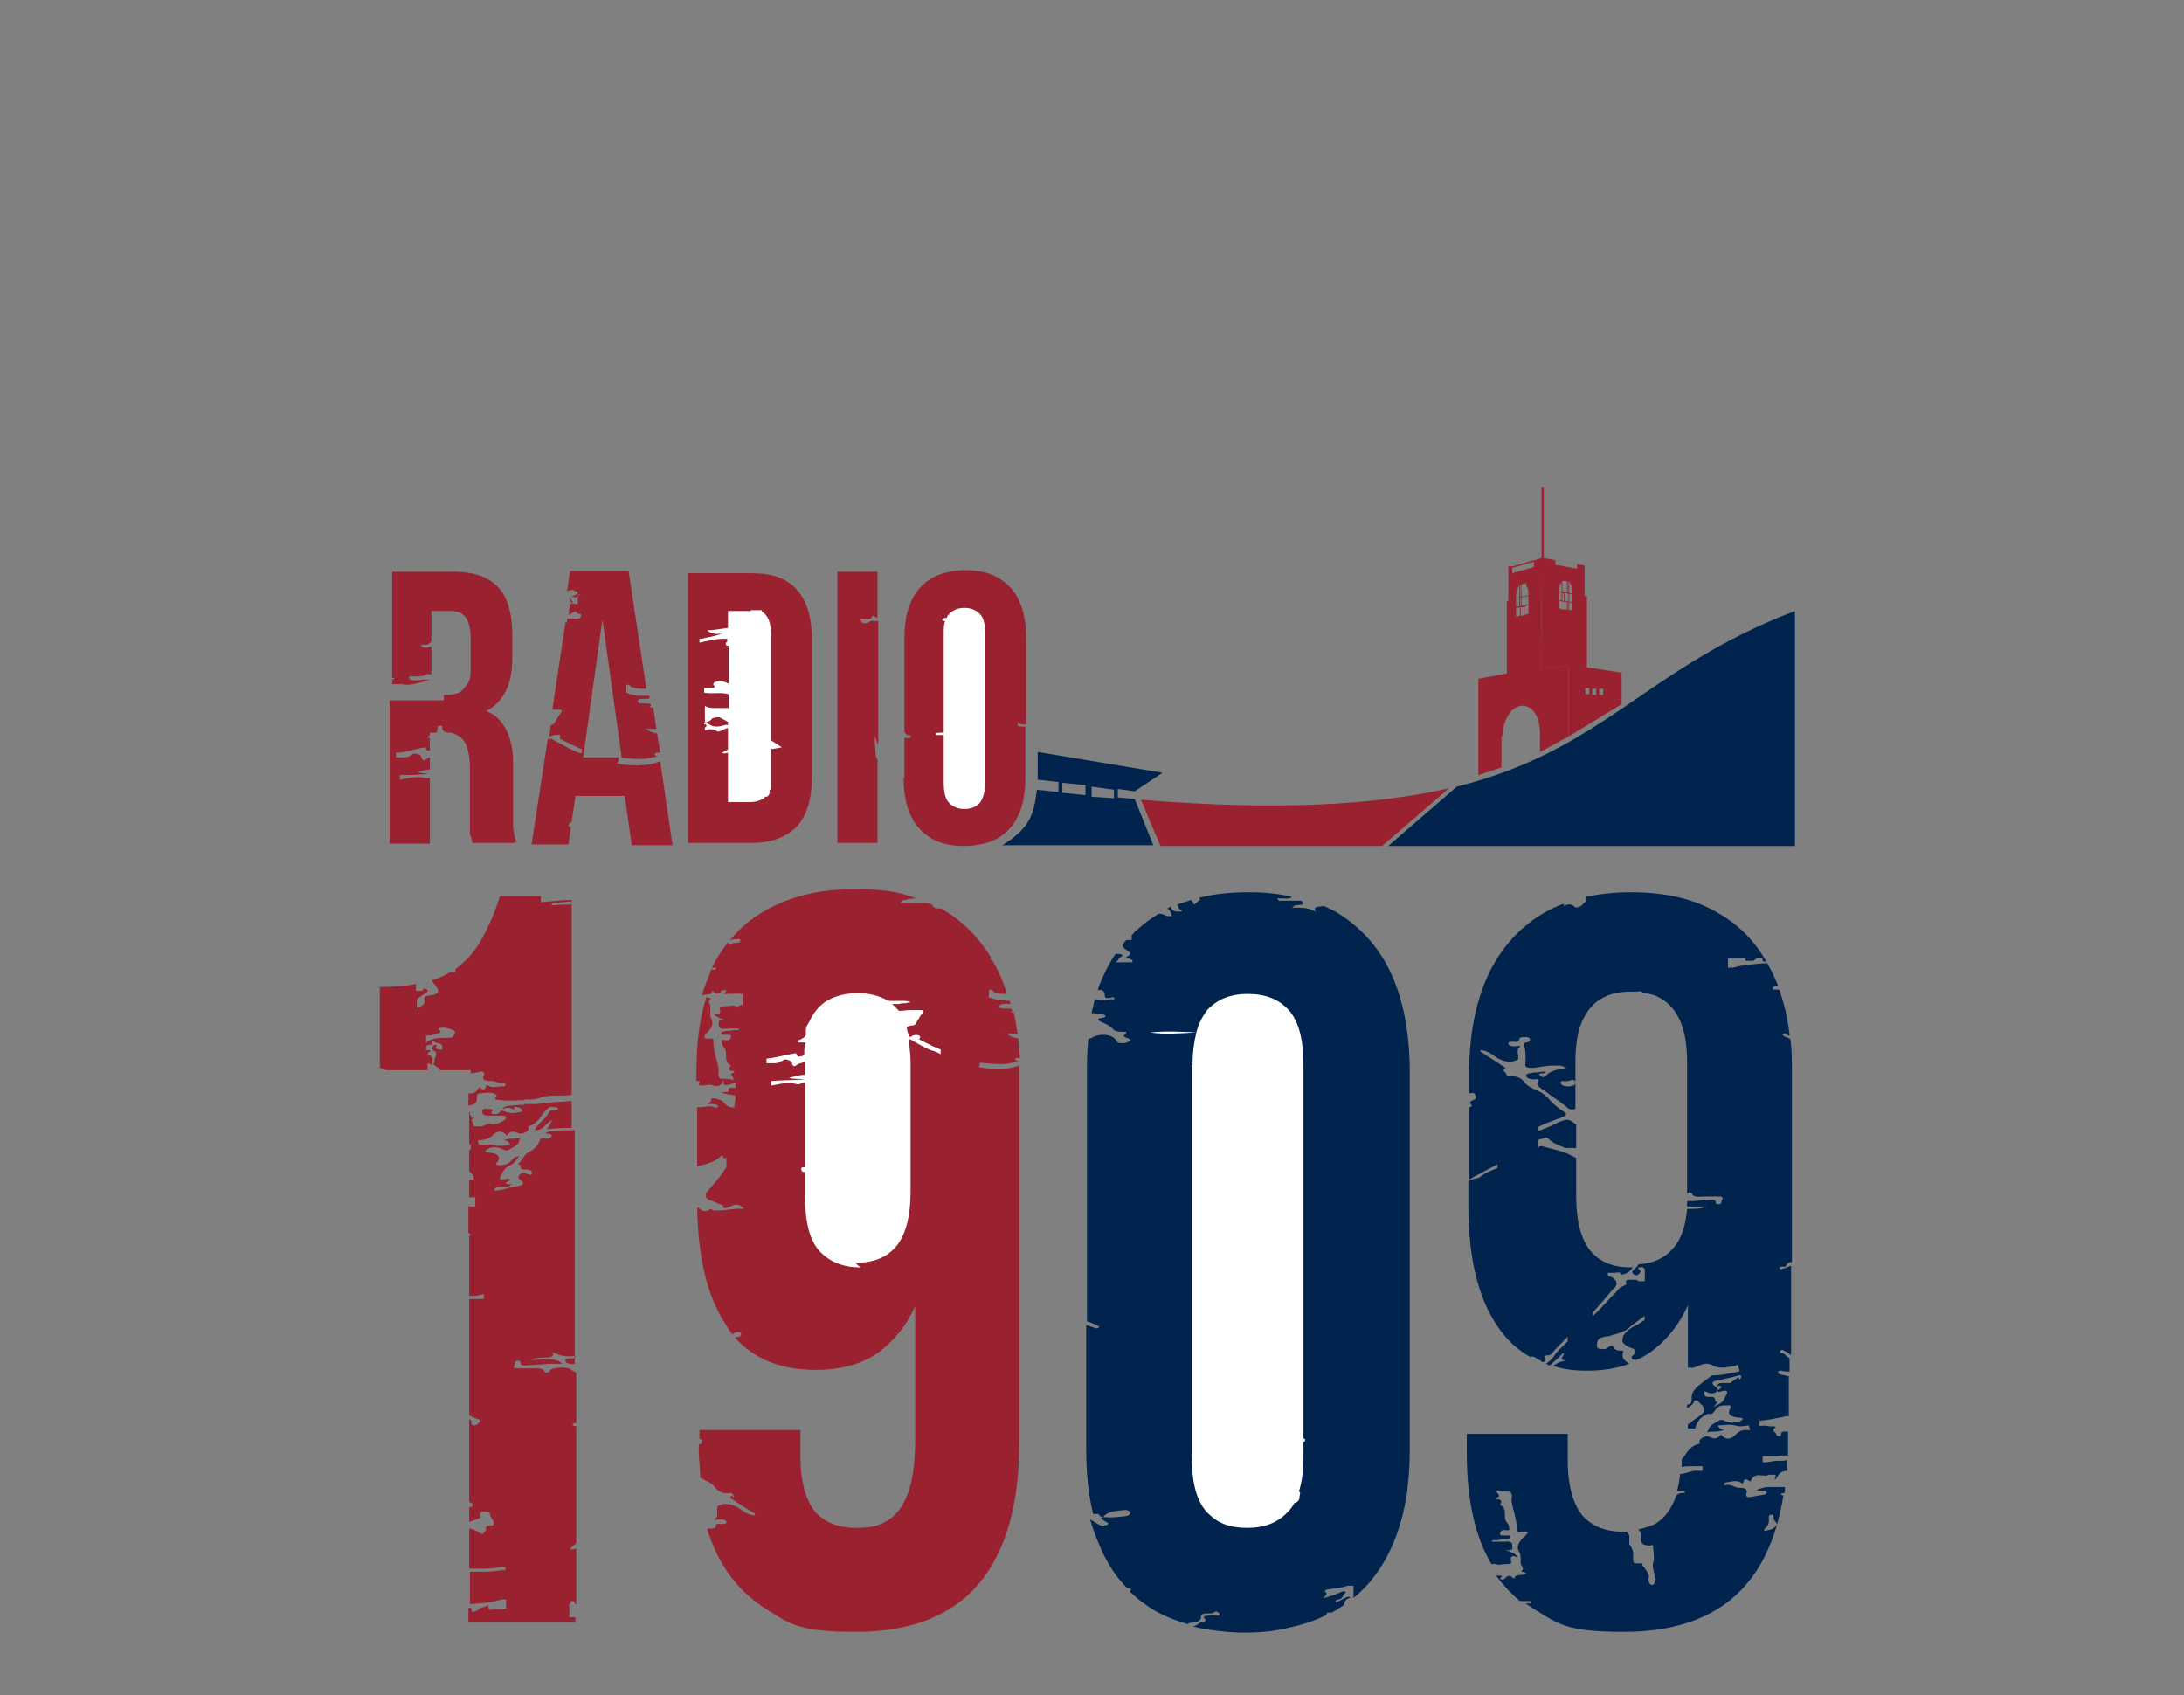
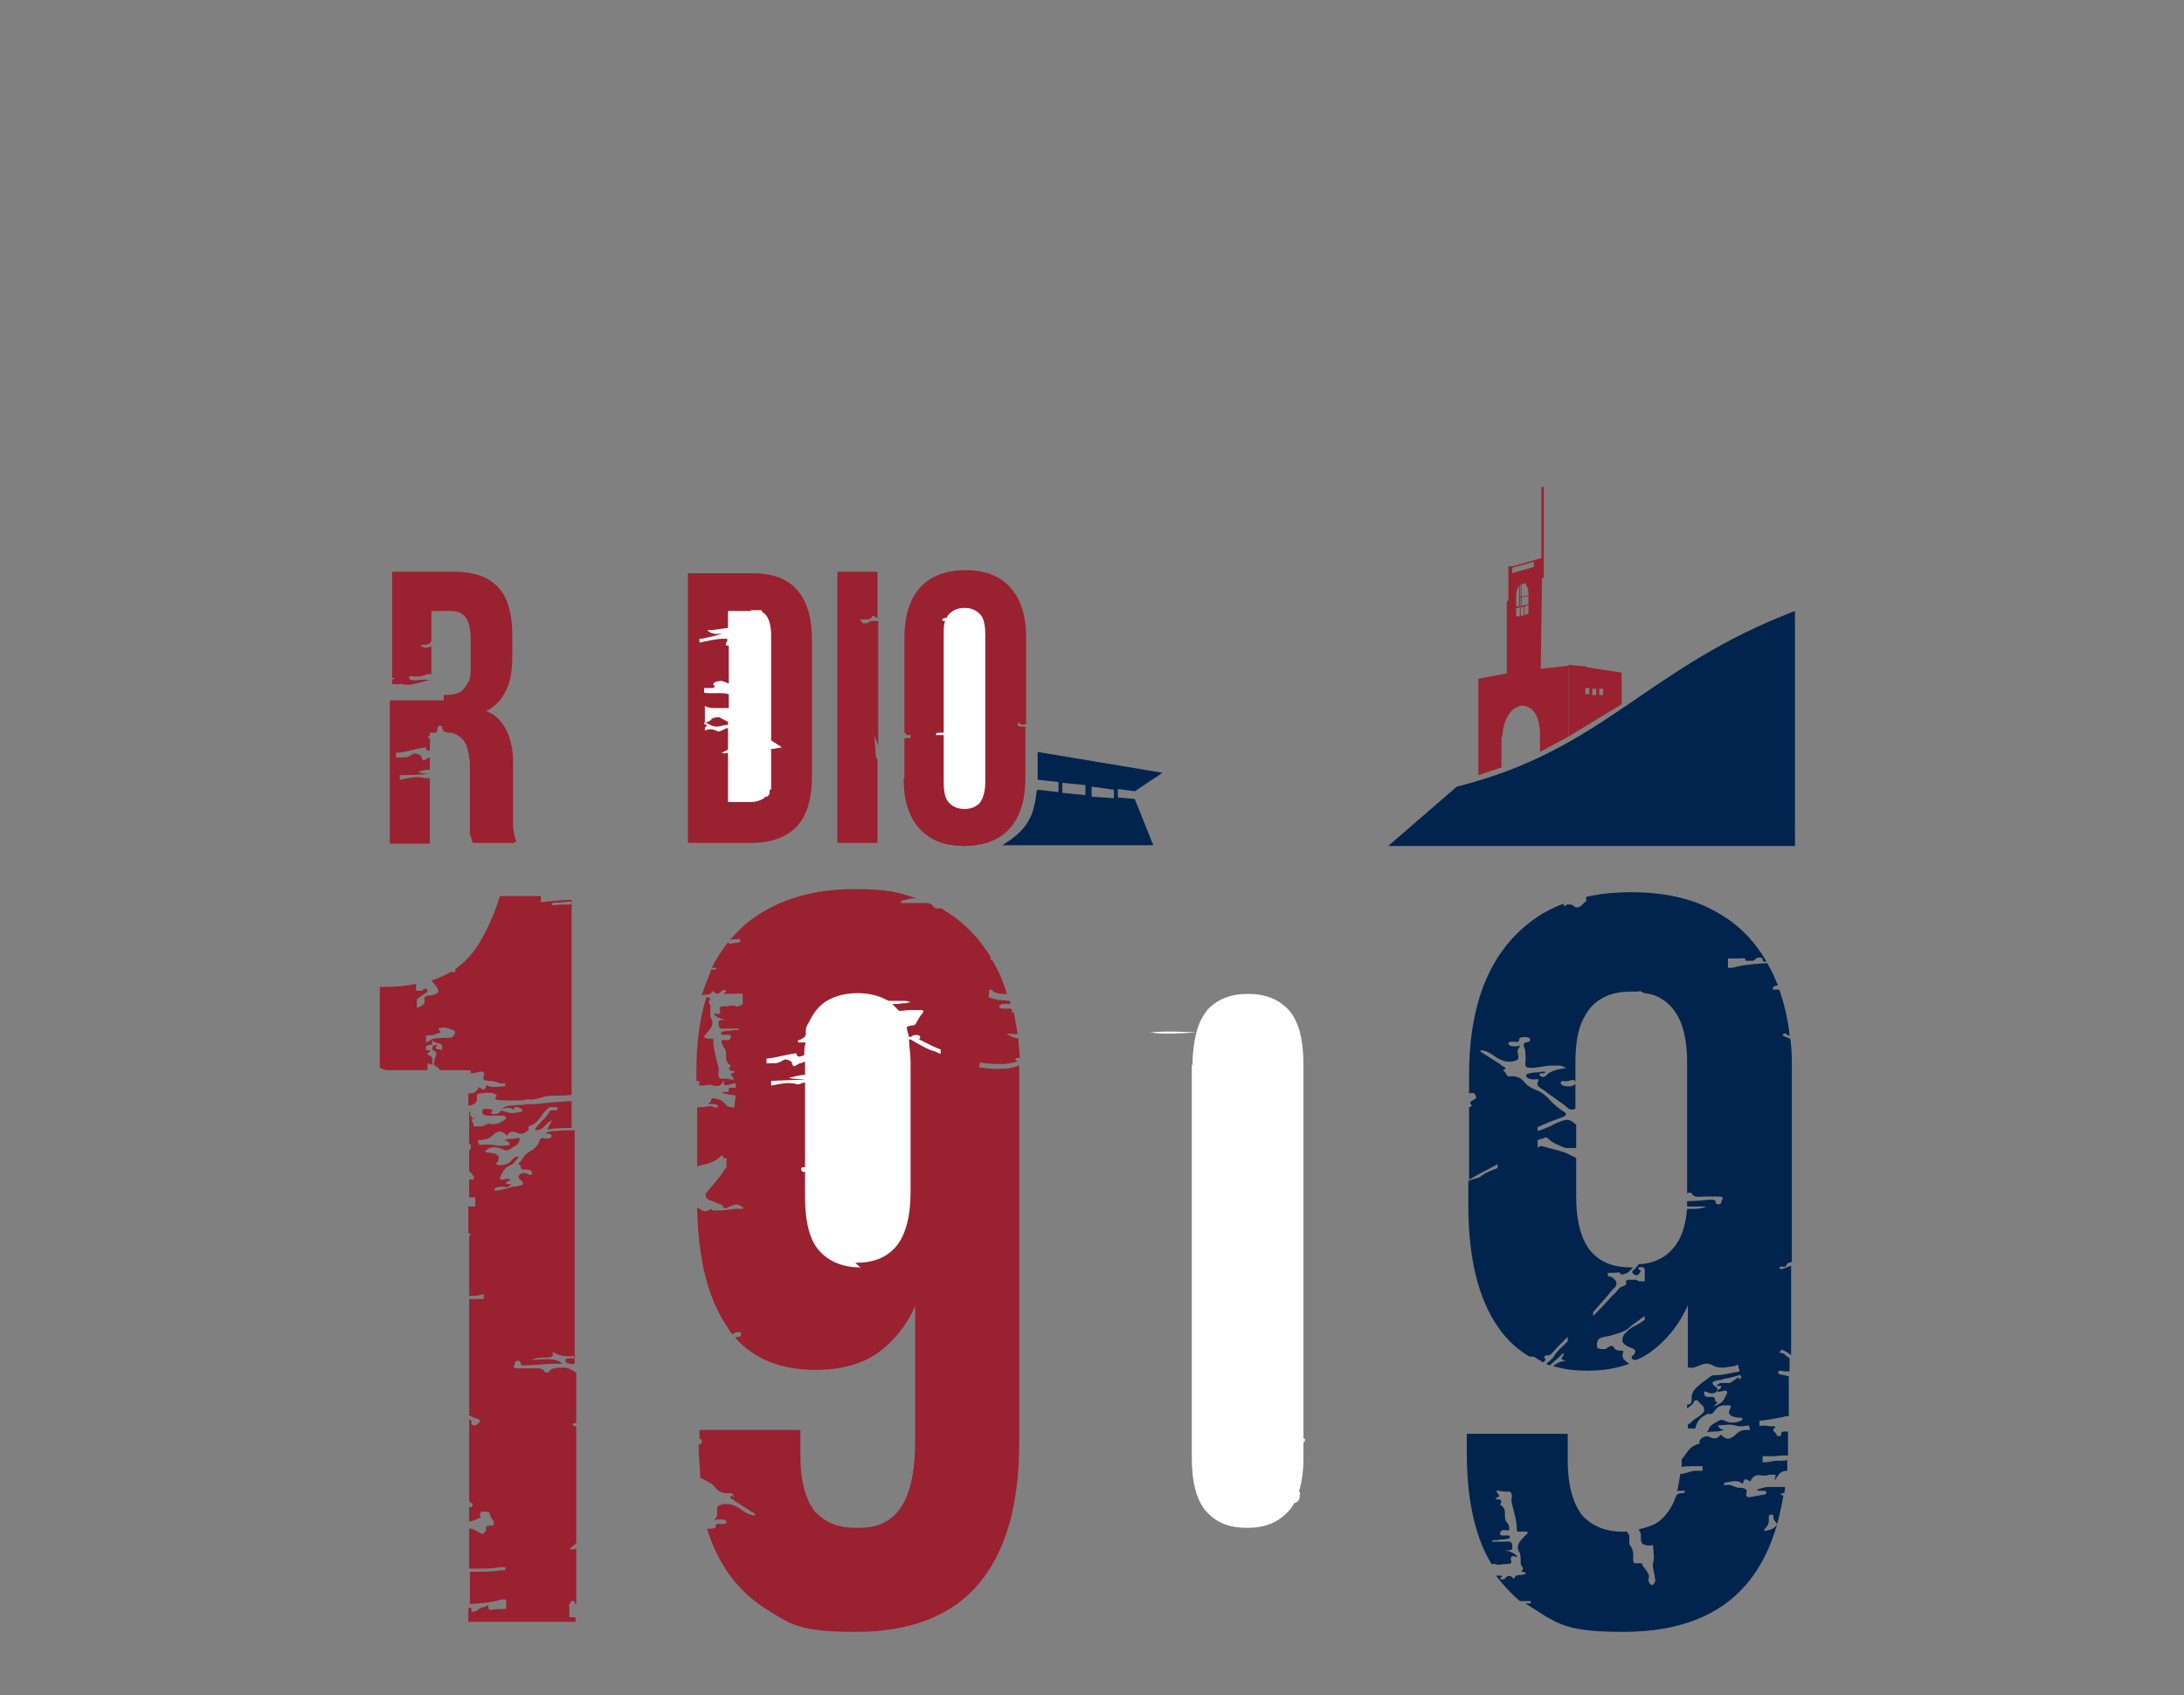
<svg xmlns="http://www.w3.org/2000/svg" version="1.1" viewBox="0 0 283.5 220">
  <rect x="0" y="0" width="283.5" height="220" fill="#808080" stroke="none" />
  <defs>
    <style>
      .cls-1, .cls-2 {
        fill: #9a212f;
      }

      .cls-1, .cls-3 {
        fill-rule: evenodd;
      }

      .cls-4 {
        fill: #fff;
      }

      .cls-5, .cls-3 {
        fill: #00244d;
      }
    </style>
  </defs>
  <g>
    <g id="Livello_1">
      <g id="Livello_1-2" data-name="Livello_1">
        <path class="cls-2" d="M117.3,101c0,1.9.3,3.5.9,4.8s1.5,2.3,2.7,3,2.6,1,4.3,1,3.2-.4,4.3-1c1.2-.7,2.1-1.7,2.7-3,.6-1.3.9-2.9.9-4.8v-6.1h0v-.6h-.5c-.8,0-.4-.4-.4-.7,0,.4.4.5,1,.4v-11.2c0-1.9-.3-3.5-.9-4.8-.6-1.3-1.5-2.3-2.7-3s-2.6-1-4.3-1-3.2.4-4.3,1c-1.2.7-2.1,1.7-2.7,3s-.9,2.9-.9,4.8v12.3c.2,0,.2.2.3.3.2,0,.3,0,.5,0v.4h-.8v5.2h0Z" />
        <path class="cls-2" d="M108.7,109.4h5.2v-10.7c0,0,0-.3-.2-.4l-.2-2.9c.2.5.3.9.5,1.4v-16.2h-.4c-.2,0-.5,0-.6,0-.3.3-.6.3-.9.3-.2,0-.3-.3-.5-.5h.6c.4,0,.9,0,1-.4,0,0,.2-.2.3,0,0,0,.2.2.4.2v-6h-5.2v35.3h0Z" />
        <path class="cls-2" d="M89.3,109.4h8.3c2.6,0,4.6-.8,5.9-2.2,1.3-1.5,1.9-3.6,1.9-6.5v-6.3c-1.3,0-2.6,0-3.9,0,1.3,0,2.6,0,3.9,0v-11.3c0-2.8-.6-5-1.9-6.5s-3.2-2.2-5.9-2.2h-8.3v35.3h0Z" />
        <path class="cls-2" d="M67.1,109.4c-.3-.6-.4-1.3-.5-2v-7.7c0-1.2,0-2.3-.3-3.3-.2-1-.6-1.8-1.1-2.5s-1.2-1.3-2.1-1.6c1.2-.6,2-1.5,2.6-2.7s.8-2.7.8-4.5v-2.8c0-1.8-.3-3.3-.8-4.5s-1.4-2.1-2.5-2.7-2.6-.9-4.4-.9h-7.9v13.8c.2,0,.3,0,.3,0s0,.2-.3.2v.6c.4,0,.9,0,1.3,0,.7.2,1.5,0,2.2-.2.4,0,.7-.3,1.4-.3-.8-.2-1.3,0-1.8,0s-.8,0-.9-.3c0-.4.5-.2.7-.2.6,0,1.1,0,1.6-.3.2,0,.4,0,.6,0v-3.6c-.5.2-1.1.3-1.4-.2.9,0,1.1,0,1.4-.5v-3.9h2.5c.9,0,1.6.3,2,.9s.6,1.5.6,2.8v3.5c0,.9,0,1.7-.4,2.2-.3.5-.6.9-1.1,1.2-.5.2-1,.3-1.7.3h-.3v.7h-.6c-2.1,0-4.2,0-6.4,0v18.6h5.2v-8.5h-.2s-.3,0-.4,0c-1.1-.3-2.2,0-3.3.2v-.6c1.2,0,2.5,0,3.9-.2h0c-.5,0-1,0-1.6-.2.6-.2,1.1-.3,1.6-.3v-1.6h0c-.2,0-.4.2-.6.3-.3.2-.4,0-.5-.3,0-.3-.4-.4-.8-.5-.2,0-.3,0-.5.2-.3.2-.6.3-1,.3h-1v-.6c0,0,0,0,0,0,1.1,0,2.1-.4,3.2-.6.3,0,.6-.2.7,0,0,.3.3.4.5.3h0v-1.6h-.2c0,0,0-.2,0-.3h.2v-.4h.8c.2-.2.2-.5.2-.7,0,0,0-.2.3-.2s.3,0,.3.2c0,.4.2.6.8.7h.2c.4,0,.8.2,1.1.4.5.3.9.8,1.1,1.4.2.7.4,1.5.4,2.6v7.3c0,.5,0,.8,0,1.1,0,.3,0,.6.2.8,0,.2,0,.4.2.7h5.3l.2-.2Z" />
        <path class="cls-2" d="M50.5,138.9h5v-.9s.3.1.6.2v-.3c0-.4.2-.7-.5-1-.2,0,0-.2,0-.3,0,0,.2-.1.2-.1.3-.2-.2-.2-.5-.2h0v-.5c.2-.2.5-.2.8-.2h0v-.7h0c-.3.1-.5.3-.8.4v-.9c.4,0,.9,0,1.3-.2.4-.1.8-.2.4-.5-.2-.2,0-.3.2-.3.6-.1,1.1.1,1.6.3.4.1.3.5,0,.8,0,.2-.5.2-.8.2-.7,0-1.4,0-2,.2h0c.2.2.4.4.8.5.3,0,.6.2.6.4s0,.3,0,.4c0,.1-.3,0-.4,0-.2,0-.6-.1-.4-.3.3-.4,0-.3-.4-.2h0c0,.2-.2.4,0,.6.4.2.5.4.4.6,0,.3-.3.6-.2.9,0,0,0,.2-.2.3.2.1.4.3.5.4h0c.2,0,.3.2.4.4h4v.4c.4,0,.8-.1,1.2-.2.6-.1.6.2.5.5-.2.5,0,.7.9.7s1.1.5,1.9.3c0,0,0,.1,0,.2s0,.2-.3.2c-.7,0-1.5.3-2.1-.2-.2.3-.2,1-1,.3-.3.5-.6.9-1.4.8v1.6h0c.9-.1,1.2-.5,1.1-1.1,0-.2,0-.5.5-.5s1.6-.3,2.1.3h0c-.4.6-.3.5.6.6,1,.1,2,0,3,0v.6c-.5,0-1.1,0-1.7.1-.5,0-1,.1-1.2.5.5-.3,1-.3,1.4,0,.3,0,0-.5.5-.3.2,0,.7.2.7.4,0,.3-.4.2-.7.3-.9.2-1.4-.1-2.1-.3h0c0,.2-.2.4-.6.5-.3,0-.8,0-.6-.2.4-.6-.4-.4-.7-.5-.5,0-.5.2-.5.4,0,.3.2.5.8.5h1.7c.3,0,.6,0,.6.3s-1.4,1-1.9.8c-.4-.1-.6,0-.8.1-.2.2-.6.2-1,.2h-.5c0-.3-.2-.6-.3-.9,0,0,.3-.1.4-.2h-.4v-.2l-.2-.2v-.4s0,.1.2.2c0,0,0-.1-.3-.2v-.3c0,0,0,3.1,0,3.1h0v.4h0v1h.2v.7h-.2v2.8c.2.2.4.4.6.7v.4h-.6v2.3h.8v1.2h-.6s-.2,0-.3-.1v3.5l.4.3c0,0-.2,0-.3.1h0v7.8c.6,0,1.2,0,1.7-.2h.2v.6h-1.9v15.1c.4.2.8.4,1.2.5.2,0,.3.4,0,.5,0,0-.2.3-.5.3s-.5-.2-.4-.4c0-.2,0-.3-.3-.4v10.5c0,.1,0,.3.3.4h0c.2,0,.2.3,0,.5h-.3v1.9c.5-.1.9-.3,1.4-.5.2,0,0-.2,0-.3h0c0-.3,0-.4.3-.5.5,0,1,0,1,.3h0c0,.4.4.7.5,1.1,0,.1,0,.4-.2.4-.8,0-.9.1-.8.6,0,.1-.3.3-.4.5-.2,0-.5-.2-.7-.3-.3-.2-.7-.4-1.1-.4v5.2h1.9c.8,0,1.5-.1,2.3-.2h.5v.4h-.5c-1.1.2-2.2.2-3.3.2h-.8v4.2c1.4-.1,2.8-.2,4.1-.6h.6v1.2c-.5.1-1.1,0-1.6.1-.3,0-.7.2-.7-.3s-.3-.1-.6,0c-.2,0-.3,0-.4.1-.2.1-.4.3-.6.4,0,0-.3.1-.4.1-.2,0-.2-.1-.2-.2,0-.3,0-.4-.4-.3v1.8h13.9v-.6h-.8v-.5h0v-.7h0v-.5c.2-.1.2-.3.2-.4.3,0,.4,0,.5.1h0c0,.1,0,.3.2.3v-7.3c0,.1-.3.2-.5.2s-.4,0-.2-.2c.2-.2.5-.4.7-.6v-15.2c-.2,0-.3,0-.4-.1-.2-.2,0-.3.4-.3v-6.5c-.2-.2-.5-.3-.8-.5-.2-.1-.5-.2-.8-.2h-.2c-.3,0-.7,0-1,.1-.3,0-.6.2-.7.4-.2.2-.6.2-.6,0-.3-.5-1-.4-1.6-.4h-1.6c-.7,0-1,0-.7-.5,0-.2,0-.4.4-.5.3,0,.4.2.4.4s.4.3.7.2c1.2,0,2.5-.2,3.7-.2h1c-.3-.3-.6-.4-1-.5-.9-.2-2,0-3.1,0,.8-.3,1.3-.3,1.8-.3s1.5,0,.9-.8c0,0,.2.2.4.2.7.4,1.5.5,2.6.4h.2c-.3.2-.3.3-.4.3h-.2c-.4,0-.9,0-.8.3,0,.1,0,.2.2.3h0c.3.1.6.2,1,.1v-30.3c-.8,0-1.7,0-2.5.1-.4,0-.9,0-1.3.3.3.1.9,0,.8.4-.2.4-.7.3-1.1.2q-.3,0-.4.2c-.2.6-.5,1.1-1.4,1.6-.8.4-.8,1.1-1.5,1.6.7,0,0,.8,1,.7.9,0,.9.3.8.7-.5,0-.8-.4-1.3-.2-.3.1-.3.3-.4.4,0,.2,0,.3.2.4.7.5.5.8-.7.9-.3,0-.5.1-.8.2-.4.1-.8.2-1.2.3-.3,0-.5.1-.6,0,0-.2,0-.3.3-.4.4-.1.9-.1,1.3,0,.2-.1.4-.2.6-.4-.6,0-1,0-.5-.4,0,0,.5,0,.2-.3h-.4c-.9.3-.9,0-.7-.4.3-.5.4-1,1.3-1.4.5-.2.7-.7,1.1-1.1-.5,0-.6.1-.8.3-.3.3-.5.7-1.3.8-.2,0-.5.1-.7,0-.3-.1-.2-.3,0-.4.4-.8,0-1.1-1.2-1.2-.5,0-.5-.2-.2-.4.5-.3,1-.4,1.6-.2.4.1.9.5,1.3.2.5-.3,1.2-.6,1.3-1.1,0-.1,0-.3.2-.4-.4,0-.8.1-1.1.1s-.7,0-1.1.2c.5,0,.7.3.8.6-.7.1-1.4.2-2.2,0-.6-.1-1.2,0-1.8,0l-.2-.6h0c.8,0,1.5-.2,1.9-.6.7-.7,1.3-.7,1.9,0,.3-.5.7-.7,1.5-.3.5.2,1.4-.3,1.3-.6,0-.1,0-.3,0-.3,1.5-.5,1.5-1.5,2.4-2.2.2-.2.3-.4.8-.3.3,0,.6,0,.6.2s-.3.2-.5.2c-.3,0-.5,0-.6.2-.4.9-1.5,1.5-1.9,2.4,1.4,0,1.2-.9,2.3-1.3-.3.4-.4.8-.7,1.2,1.1-.2,2.2-.2,3.2-.2v-3.5c-1.5.1-3.1.2-4.6.4h-1.5v-.6h.5c.7.1,1.4-.2,2.2-.4,1.1-.2,2.2,0,3.4-.2h0v-13.5c0-.2,0-.4,0-.6v-10.8c0,.3-.8.2-1.2.2s-1.4.2-1.4,0c0-.4.9-.2,1.3-.3.4,0,1.1-.2,1.3,0v-.3c-1.3,0-2.7.2-4,.3v-.8h-5.3c-.5,1.6-1.1,3.1-1.8,4.5s-1.5,2.7-2.6,3.8c-.4.4-.9.8-1.4,1.2,0,0,0,.2,0,.3-.2.2-.4,0-.5,0-.7.4-1.5.8-2.4,1.1h-.2c.3.5.8.9.9,1.4,0,.4-.5.5-1,.6-.7,0-.9.2-.8.6s-.2.8-1,1v-1.1c.3-.2.6-.5,1-.7.3-.2.6-.4.3-.6-.4-.3-.6.2-.6.2h-.8v-.9h0c-1.4.3-2.9.4-4.7.4v10.5l.8.3Z" />
-         <path class="cls-2" d="M73.9,77.5h0c0,.4.2.7.6.9,0,0,.3,0,.5,0v-.9h0c0-.2.3-.3.4-.4h0c-.2,0-.4.2-.5.4h-1c.3,0,.6-.2.8-.3.3,0,.4-.3.2-.4-.2,0-.4-.3-.7-.2-.2,0-.4,0-.6.2l.4-2.7h7.6l2.3,15.3c-.7,0-1.3,0-1.8-.2,0,0-.2,0-.3-.2-.3-.2-.4-.2-.5,0,0,.3,0,.6,0,.9.4.2.9.3,1.4.4.3,0,.7,0,1.1,0h.5v.4h-.2c-.2,0-.5,0-.7,0-.3,0-.5,0-.6.3h0c0,.2.2.3.5.3h.7c.4,0,.7.2.3.5h0,.5l.4,2.8h-.7c-.2,0-.5,0-.8,0,0,0,.3,0,.4.2.4.2.7.3,1.2.4l.4,2.5h-.3c-.2,0-.4,0-.4.2s.2.2.4.2c-.5.2-1.1.3-1.8.4-1,0-2.1,0-3.2-.2h.3l-2.5-17.9-2.5,17.9h4.6c0,.3,0,.5-.2.8,0,0,0,0,0,0h0c1.2.2,2.3.3,3.3.2.8,0,1.6-.2,2.3-.5l1.6,10.9h-5.3l-.9-6.4h-6.4l-.5,3.4c-.2,0-.4.2-.4.4s0,.3.3.2l-.3,2.3h-4.8l2.1-13.7s.2,0,.3,0h.2c.8.5,1.7.9,2.6,1.4.4.2.9.4,1.3.5v-.6c-.3,0-.6-.3-1-.4-.6-.3-1.2-.6-1.8-.9h0c0-.2,0-.4,0-.5s-.6,0-.8,0h0c-.2,0-.4.2-.6.2l.2-1.5h0c.3,0,.4-.2.5-.3.2-.3.4-.7.6-1,0,0,.2-.3.3-.4h0c0-.2,0-.3-.3-.3h-.9l1.7-11.3h.2,0v-.5h1.2c.2,0,.4,0,.6-.2h0v-.4h0c-.2,0-.4,0-.5-.2h0c-.4-.3-.7.2-1.1.3l.2-1.4c.2,0,.3,0,.5,0" />
        <path class="cls-5" d="M195.4,139.2h0c.2.2.1.5.5.5,1.3-.1,1.7.4,2.1.9.6.7,1.8.9,2.5,1.5l.2.2c.1.1.3.2.4.4.6.6,1.1,1.1,1.9,1.6.4.2.4.5-.2.7-1.1.4-2.2.8-3.2,1.3v.5h0c1-.3,1.8-.7,2.6-1.1,1.2-.5,1.5-.5,2.3.2h.1v3.1h-1.4c-.7-.3-1.6-.6-2.1-1.1s-.5-.2-.9-.1c-.2,0-.4.1-.6.2v1h0s.2-.1.2-.2c.1,0,.3-.1.5,0,1,.3,2.1.5,3.1.9.4.2.8.4,1.2.6v5c0,3.3.7,5.7,1.9,7.1,1.3,1.5,3,2.1,5.3,2.1h.2l-.6.6c-.2.2-1,.4-1,.3-.1-.4-.5-.2-.9-.2h-.8c0,.3,0,.4.2.5h.2c.7.4.9.8.6,1.3,0,0-.1.2-.2.2-.2.2-.4.4-.6.7h0c-.2.2-.4.5-.6.7l-1.5,1.7v.5c.7-.7,1.4-1.4,2.1-2.2.2-.2.4-.5.7-.7.2-.2.4-.5.6-.7.2-.2.7-.3.9-.5h0c0-.3-.2-.6.4-.6h.9c.1,0,.2.2.4.2h.7v-1.6l-.2-.2c0-.1-.4,0-.5,0-.2,0-.2.2,0,.3.4.2,0,.4-.1.6-.1.1-.4.2-.6,0-.3-.2-.3-.4,0-.6.2-.2.4-.4.6-.7,1.9-.1,3.4-.8,4.5-2.1,1-1.1,1.6-2.8,1.8-5.1h.7c.5,0,1.1,0,1.8-.3h-2.5v-.7c1,0,2-.1,3-.2.3,0,.6,0,.7.2,0,.2,0,.4.4.4s.3-.3.4-.5c.3-.5,0-.5-.7-.5h-1.6c-.6,0-1.3.2-1.6-.4,0-.1-.3-.2-.6,0h0v-17c0-2.2-.3-4-.9-5.4-.6-1.3-1.4-2.3-2.5-2.9-.6-.4-1.3-.6-2.1-.7-.3,0-.4-.4-.9-.2h-.9c-1.5,0-2.8.3-3.8.9-1.1.6-1.9,1.6-2.5,2.9-.6,1.3-.9,3.1-.9,5.4v2.5h0c-.2-.4-.5-.2-.9-.1-.2,0-.5.1-.6,0-.3,0-.5.1-.4.3.1.3.5.4.9.4h.2c.4,0,.8-.2.8-.4v3.3c-.4.2-.8.1-1-.1-.9-.8-2.1-1.5-3.1-2.3-.4-.3-1-.5-.8-1,.2-.4.2-.5-.5-.4-.5,0-1-.2-1-.5s.6-.3,1-.4c.3,0,.7,0,1-.1h.5c0,.1-.1.2-.3.2s-.7,0-.4.3.6.2.8,0c.6-.7,1.6-.8,2.7-1-.2,0-.3-.1-.5-.2-.1,0-.2,0-.3-.1h-1.2c-.6,0-1.5.2-2.3.3-.7,0-1.1,0-1.1-.4v-.2c.1-.5,0-1,0-1.4s-.1-.5-.2-.8c0-.2-.1-.4.3-.5.3,0,.6-.2.5-.4,0-.2-.3-.3-.6-.3s-.8,0-.8.3-.2.4-.7.3c-.3,0-.7,0-.7.2,0,.3.3.4.7.4s.5,0,.9-.1c-.2.2-.3.4-.4.6,0,.3,0,.5.1.8,0,.2,0,.4-.2.5-.2,0-.4.2-.8.2-.9,0-1.1-.2-1.6-.4-.7-.4-1.2-1-2.3-1.1-.1.2.1.3.3.4.9.6,1.8,1.1,2.6,1.7.2.1.6.3,0,.5h0l.3.3ZM225.7,179c.2,0,.4-.2.3-.4-.1-.2-.3-.1-.6,0-.4.1-.8.2-1.2.3-.3,0-.5.1-.8.2-1.2.1-1.4.4-.7.9.2.1.3.3.2.4,0,.2-.1.3-.4.4-.6.2-.8-.2-1.3-.2,0,.4,0,.8.8.7,1-.1.3.7,1,.7-.7.5-.7,1.2-1.5,1.6-.9.4-1.2,1-1.4,1.6,0,.1,0,.3-.4.2h-.6v-.6c.2,0,.3,0,.4-.2.5-.5,1.3-.8,1.7-1.4v-.3c0-.5-.6-.7-.8-1.1,0-.1-.5,0-.5,0,0,.4-.5.7-.9,1v-.5c.5,0,.6-.3.6-.7-.2-1.3,1.4-2.1,2.5-3,0,0,.2-.1.3-.1,1.2,0,2.3-.3,3.4-.5h0c0-.3-.2-.6-.2-.9-.3.2-.8.3-1.2.3-.7.2-1.5.1-1.9-.1-.8-.5-1.4-.3-2.1,0-.3.1-.6.3-.9.2h-.4v-8.1c-1.2,2.7-2.9,4.7-5,6.2-.5.3-1.1.7-1.7.9h-.2c-.3,0-.4-.2-.4-.3s0-.2.2-.3c.5-.5.3-.8-.4-1h0c-.5-.2-.9-.5-1-.8,0-.3,0-.7.4-1.1.1,0,.2-.2.3-.3.3-.3.7-.5,1.1-.7.4-.2.8-.5,1.1-.7v-.5c-.5.3-.9.7-1.4,1-.2.2-.4.3-.6.5-.2.2-.5.4-.8.5-.6.3-1.2.4-1.8.6-1.3.2-1.5.3-1.6,1v.2c0,.3,0,.4.5.5h.6s.2-.1.3-.2c.4-.3.6-.3.8,0h0c.1.2.3.4.8.4h.2c.3,0,.2.1.2.2-.1.3-.1.5,0,.8.2.3.5.5.8.7h0c-1.6.6-3.4.9-5.4.9s-3.1-.2-4.5-.6c.4-.3.8-.6,1.7-.7h0c-1.3-.2,0-.6-.4-1-.5.6-1.2,1.1-1.7,1.6-.2,0-.3-.1-.5-.2.4-.3.9-.7,1.1-1.1.3-.5.9-1,1.4-1.5l.3-.3v-.6c-.7.7-1.5,1.5-2.1,2.2,0,0-.2.2-.3.2-.8,0-.7.2-.5.5,0,.1,0,.3-.3.4-.3,0-.2-.2-.3-.2-.5-.1-.7-.7-1.4-.5-1.6-.9-3-2.2-4.1-3.8-2.6-3.7-3.9-9-3.9-15.9v-3.1h0c.3-.2.8-.3,1.2-.4.1,0,.3-.1.4-.2,0,0,.2-.2.3-.2.5-.4,1.2-.6,1.9-.9v-.5c-1.3.7-2.5,1.3-3.7,2h0v-9h0v-.4c.3,0,.4-.2.3-.3-.4-.4,0-.5.4-.7.2-.1.2-.2.2-.4-.1-.2-.2-.6-.7-.4h-.2v-2.4c0-5,.8-9.3,2.4-12.8,1.6-3.5,4-6.2,7.1-8.1.9-.5,1.8-1,2.8-1.3v.3c.2,0,.3-.2.5-.2h.2c.2,0,.4,0,.6.2.2.3.8.2,1.1-.2.1,0,.2-.3.5-.4v-.6c1.8-.4,3.7-.6,5.8-.6,4.6,0,8.4.9,11.5,2.8,2.6,1.5,4.6,3.6,6.1,6.2-.3,0-.6,0-.5-.3,0,0,0-.2-.2-.2s-.3,0-.4,0c-.2,0-.4.3-.6.4-.1,0-.3,0-.4,0h-.6c0-.5-.4-.3-.7-.3-.5,0-1.1,0-1.6,0v1.2h.6c1.5-.4,3-.5,4.5-.6.2.4.5.9.7,1.3.2.5.5,1.1.7,1.6-.4,0-.7.2-.7.4,0,.3.6,0,.9.2h0c.6,1.8,1.1,3.8,1.3,5.9h-.2c-.1-.1-.3-.4-.6-.2s.2.3.3.4h0c.1,0,.3.1.5.2h.1c.2,1.4.2,2.9.2,4.5v24.5c-.4,0-.7.2-.8.6h-.4c-.2,0-.5,0-.4.2s.4.1.6,0c.3,0,.6-.3.9-.3v11.6c-.3-.3-.7-.5-1.1-.7-.1,0-.3,0-.3.2-.1.1-.1.2,0,.2.6,0,.6.3.9.5.1,0,.2.1.3.2h0v1.7h-.2c-.3,0-.6,0-.9-.1-.2,0-.4,0-.4.3.2.3.8.2,1.2.4h.2v5.2c-.2,0-.5,0-.7.1-1,.2-2,.4-3.1.5v.7c.7-.2,1.2.1,1.8,0h0c.2,0,.4.2.2.2-.6.4.2.6.2.9,0,0,0,.2.3.2s.3-.1.3-.2c0-.3.1-.4.4-.4h.5v3.1c-.5,0-1.1,0-1.6.1h-1.7v.8c.6,0,1.1-.1,1.6-.2h0c.8,0,1.3,0,1.6-.1v1.4c-.6,0-.9.2-1.2.6-.1.2-.3.4-.4.6-.1-.4.3-.5,0-.7h-.7c-.2,0-.4.2-.7.1h-.3c-.9-.2-1.3.3-1.5.8-.9-.7-.8,0-1,.3-.6-.6-1.4-.3-2.1-.2-.2,0-.3.1-.3.2v.2c.9-.3,1.3.3,2,.3s1.1.2.9.7c-.1.3,0,.6.5.5.6-.1,1.1-.2,1.7-.3.2,0,.4-.1.4-.3s-.2-.2-.4-.2c-.4,0-.7,0-.9-.1.4-.2.8-.3,1.3-.4h2.4c0,.3,0,.5-.1.8h-.2c-.1,0-.3.1-.2.2,0,0,.2.1.3.1h0c-.2,1.3-.5,2.5-.8,3.7-.2-.3-.5-.5-.5-.9s0-.3-.3-.3-.3.2-.3.3c0,.5.1.9-.4,1.4s0,.4.3.3c.6-.1,1-.4,1.2-.8-.9,3.1-2.2,5.7-3.9,7.7-3.5,4.2-8.9,6.3-16,6.3s-8.4-.9-11.4-2.8c-.5-.3-.9-.6-1.4-.9h.7v-.3h-1.4c-1.2-1-2.2-2.1-3.1-3.3h.4c.2,0,.5,0,.3.2,0,0-.4.2,0,.3.2,0,.4,0,.5-.2.3-.3.6-.4,1,0,0,0,.1.2.2,0,.1-.6,1.1-.2,1.5-.6-.1-.2-.8-.2-.6-.3.5-.4-.2-.7-.1-1.1,0-.4,0-.8-.1-1.2-.5-.7-.3-1.3.4-2s1.1-.9-.5-.8c-.4,0-.3-.2-.3-.3,0-1.3-.5-2.5-.7-3.7,0-.4.2-.9-.2-1.2-.6,0-1.2,0-1.7-.2h0v.3c.2.2.3.4.3.5,0,0-.1.1-.4.2v.2h.4c.4.2.3.4.1.7,1.2.6.2,1.7,1,2.4.1.1.2.4.2.6s.2.4-.5.3c-.5-.1-.6.2-.7.4,0,.2,0,.3.5.3s.8-.1.8.2-.5.2-.7.3c-.3,0-.6,0-.9.1h-.7v.2h1.7c.7-.1.9.1.9.5s.2.7-.9.6c.7.2,1.3.4,1.6.9-.5-.1-.8-.3-.9.2,0,.3.4.7-.5.7s-1,.2-1.5,0c0,0-.1-.1-.3,0h-.2c-.3-.5-.6-1.1-.9-1.7-1.6-3.5-2.3-7.8-2.3-12.8v-2.4h13.1v3.4c0,3.3.7,5.7,1.9,7.2,1.3,1.4,3,2.1,5.3,2.1h.5c.1.2.2.3.3.5v1.1c.1.2.2.3.3.5s.2.5.2.8v.6c0,.2,0,.5.2.6h.6c.2,0,.4,0,.4.1s0,.3.2.4c.3.5.8.9.6,1.5-.1.3.1.6.3.8h.3c.2-.3.4-.6.2-.9h0c0-.7-.4-1.4-.2-2,.2-.7,0-1.3,0-1.9s-.2-.3-.4-.3c-1.1,0-1.2-.4-1.2-.9v-.5c0-.3-.2-.5-.3-.7.8-.2,1.6-.4,2.3-.8,1.1-.7,2-1.9,2.6-3.6h0c.2-.2.4-.3.6-.3s.6,0,.5-.2c0-.2-.4-.1-.6-.1h-.4c.2-.7.3-1.4.4-2.2h.2c.7-.1,1.4-.5,2.2-.4h.5v-.6h-1.4c-.4,0-.8,0-1.3.1v-1c.7-.7.8-1.6,2.2-2,.2,0,.1-.2.1-.3,0-.4.9-.9,1.3-.6.8.4,1.1.1,1.5-.3.6.7,1.2.7,1.9,0s1.1-.6,1.9-.6h0l-.2-.6c-.6.1-1.2.2-1.8,0-.8-.2-1.4,0-2.2,0,.1.3.3.5.8.6-.4.1-.7.2-1.1.2s-.7,0-1.1.1c0-.1.2-.3.2-.4.1-.5.8-.8,1.3-1.1.4-.3.9.1,1.3.2.6.1,1.1,0,1.6-.2.3-.2.3-.4-.2-.4-1.3-.1-1.6-.5-1.2-1.2,0-.2.2-.3-.1-.4h-.7c-.7,0-1,.4-1.3.8-.1.2-.3.4-.8.3.4-.4.6-.9,1.1-1.1,1-.4,1-.9,1.3-1.4.2-.3.2-.7-.7-.4-.2,0-.3.1-.4,0-.2-.2,0-.2.2-.3.5-.4.2-.5-.5-.4.2-.1.4-.3.6-.4h1.3l1.1-.8Z" />
-         <path class="cls-5" d="M143.3,196.9c.9.1,1.8,0,2.6-.1.4,0,.9-.2.8-.5,0-.2-.5-.4-.9-.3-1,.1-2.1.2-2.6.9-.3,0-.5-.2-.6-.4h-.7c-.6-2.4-.9-5.2-.9-8.4v-16.1c.4.1.8.2,1.2.4.2,0,.4,0,.5-.2-.4-.3-1-.5-1.6-.7v-32.3c0-1.5,0-3,.2-4.4.1,0,.3,0,.4-.1,1-.6,2.5-.5,3.1.2,0,.1.2.2.2.3.1.2.5.2.8.2s.8-.2.9-.3c.2-.1-.2-.3-.4-.4-.2,0-.5-.2-.4-.3.8-.7-.2-.4-.6-.5-.3,0-.6-.1-.8-.3-.4-.5-1-.7-1.6-1s-.4-.4.2-.5c.1,0,.3,0,.4-.2,0,0,0-.1-.2-.2-.5-.1-1-.2-1.6-.2.1-.6.3-1.2.4-1.8h.2c.7.2,1.3,0,2,0s.3-.1.3-.2-.2-.1-.4,0c-.7.1-.8,0-.8-.4s-.3-.7-.8-.6h-.1c.2-.7.5-1.4.8-2,.4-.9.9-1.8,1.5-2.7.1,0,.2,0,.4,0,.3,0,.8.2.3.4-.4.2-.3.5-.7.7h1.1c.4,0,.9,0,1.1,0v-.3c-.1,0-.3-.2-.6-.2s-.3-.2,0-.3c.5-.3.3-.5,0-.7s-.7-.4-.7-.8h0c.2-.2.3-.4.5-.6h.2c.2,0,.4,0,.5,0v-.6c.2-.2.3-.4.5-.6.2,0,.3-.2.4-.3.8-.7,1.6-1.3,2.6-1.9.1,0,.3,0,.3,0,.2,0,.5.2.8.3h.6c0-.3-.2-.6-.3-.8,0,0-.1,0-.3-.2.2,0,.4-.2.5-.3,0,.3.1.6.7.7h.6c.1,0,.2-.2,0-.2-.5-.2-.2-.5-.5-.7.6-.2,1.2-.4,1.8-.6.2.2.3.4.4.6.3-.2.5-.4.8-.7,0,0-.1,0-.1-.2,2-.5,4.1-.7,6.4-.7s3.9.2,5.6.6c-.2.3-.9.2-1.3.2s-.5,0-.6,0c0,0,.1.2.2.3h.3c.5,0,.9,0,1.4,0,.4,0,.8,0,1.1,0h.1c.1,0,.2.2.2.3.1.3-.5.2-.8.3h-.2l-.4.3h.2c1.1,0,1.9,0,2.6.4.1,0,.3,0,.4.2-.6-.8.2-.7.9-.8h.1c.6.3,1.1.5,1.6.8,3.1,1.9,5.5,4.5,7.1,8s2.4,7.8,2.4,12.8v48.9c0,1.8-.1,3.5-.3,5.1h0v.2c-.4,2.8-1.1,5.3-2.1,7.5-1.2,2.6-2.8,4.8-4.9,6.5h0v-1.6h-.5c-.3,0-.6.1-.9.2-.7.1-1.3.2-2,.3h0c-.2,0-.4.2-.3.3.1,0,.2.2.2.2,0,.1,0,.2-.2.4,0,0-.2.2-.3.2.2,0,.3,0,.5-.1.2,0,.5-.2.7-.2.3-.1.5-.2.7-.3.2,0,.3-.1.5-.2.2,0,.4-.2.5,0,.2,0,0,.2-.1.3-.1,0-.2.2-.2.3-.1.2-.2.3-.5.4h-.2c-.1,0-.3.2-.2.4h0c.2-.1.4-.2.6-.3.2-.1.4-.2.6-.3h0c.2-.1.5-.3.7,0h0c-.2,0-.4.1-.5.2-.2.1-.2.3-.3.5,0,0,0,.2-.1.2,0,.1-.2.2-.4.3h0c-.3.2-.5.4-.8.5,0,0-.2.1-.3.2h-.4c-.1,0-.2,0-.3.1v.2c-1.4.7-2.9,1.2-4.6,1.6h-.1c-1.8.5-3.8.7-5.9.7s-4.7-.3-6.8-.8c.5,0,.8-.5,1.3-.6.4,0,.5-.2.3-.4-.4-.4.3-.4.6-.4.3-.1.6,0,.9,0h0c.2,0,.4,0,.4-.2s-.2-.2-.3-.3-.2,0-.3,0c-.2.2-.4.2-.7.2h-.3c-.5,0-.8.1-.8.5s-.4.6-1,.7c-.3,0-.6,0-.7.2-1-.3-1.9-.6-2.8-1h0c-.5-.2-1-.5-1.4-.7-1.2-.7-2.4-1.6-3.4-2.6.1,0,.2,0,.2-.2s-.3-.2-.5-.2c-1.4-1.4-2.5-3.1-3.4-5.1-.5-1.2-1-2.4-1.4-3.8.4.2.8.5,1.2.7s.7.1,1,0c.4-.2,0-.3-.2-.4-.2-.2-.5-.3-.6-.5" />
        <path class="cls-2" d="M111.7,164.5c-2.2,0-4-.7-5.3-2.1-1.3-1.4-1.9-3.8-1.9-7.1v-3.2h-.2c-.2,0-.3-.2-.3-.4s.2-.2.5-.2v-11c-.2,0-.5.1-.7.2,0,0-.3.1-.4,0-1.1-.3-2.2,0-3.3.2v-.6c1.4-.1,2.9-.1,4.4-.2h0c-.6-.1-1.3,0-2.1-.2.8-.2,1.5-.4,2.1-.4v-1.7c-.2,0-.4.2-.6.2s-.4.2-.6.3c-.3.2-.4,0-.5-.3,0-.3-.4-.4-.8-.5-.2,0-.3.1-.5.2-.3.2-.6.3-1,.3h-1v-.6c0,0,0,0,0,0,1.1-.1,2.1-.4,3.2-.6.3,0,.6-.2.7,0,0,.3.3.4.5.3h0c.2,0,.4-.1.5-.2,0-.6,0-1.1.2-1.6h-1c0-.1,0-.2,0-.3h0c.2,0,.4-.1.5-.2.3-.1.4-.3.5-.5,0-.2,0-.3,0-.5h0c0-.5.2-.8.4-1.1.6-1.3,1.4-2.3,2.5-2.9,1.1-.6,2.4-.9,3.8-.9s2.8.3,3.8.9c0,0,.2,0,.2.1h1.9c.3,0,.7,0,1,.2-.2,0-.4,0-.6.1-.3,0-.6,0-.9.1h-.9c.3.3.6.6.9.9.5,0,.9-.1,1.4-.1h1.4c.4,0,.4.1.3.3h0c0,.1-.2.3-.3.4-.2.3-.4.7-.6,1,0,.1-.2.3-.5.3s-.5.1-.7.2c0,.4.2.8.3,1.3.2,0,.4-.1.5-.2h0c.3-.1.6-.1.8,0,.2.1.2.3,0,.5h0c.6.3,1.2.6,1.8.9.3.1.6.3,1,.4v.6c-.4-.2-.8-.4-1.3-.5-.9-.4-1.8-.9-2.6-1.4h-.2c0,.9.2,1.8.2,2.9v16.9c0,3.3-.7,5.7-1.9,7.1-1.3,1.5-3,2.1-5.3,2.1M95.3,194.3h0c-.2-.2,0-.5-.5-.5-1.3.1-1.7-.4-2.1-.9s-1.1-.7-1.8-1.1c0-1.2-.2-2.4-.2-3.7v-.6c0,0,.3-.1.4-.2v-.5h-.3v-1.2h13.1v3.4c0,3.3.7,5.7,1.9,7.2,1.3,1.4,3,2.1,5.3,2.1s3-.3,4.2-1c1.1-.7,2-1.9,2.6-3.6.6-1.7.9-4,.9-7v-17.2c-1.2,2.7-2.9,4.7-5,6.2-2.1,1.4-4.8,2.1-7.9,2.1-4.5,0-8-1.4-10.5-4.2h0c.2-.1.8,0,.8-.4s-.2-.3-.5-.3-.5.2-.6.3c-.3-.3-.5-.6-.7-1-2.5-3.6-3.8-8.8-3.9-15.5h0c.5.2.8.9,1.8.2,0-.1,0,0,0,0,.2.3.7.2,1.2.2.9,0,1.8-.3,2.8-.2.2,0,.3-.2,0-.3-.4-.2-.7-.4-1.3-.1-.4.1-1.1.7-1.2-.1,0,0-.2,0-.3-.1-.5-.1-.8-.4-1.3-.5-.4-.1-.8-.5-.5-1,.8-1,1.7-1.9,2.3-2.9,0-.1.2-.2.3-.4v-1.2h0c-.2,0-.4.1-.4,0,0-.7-.6,0-.6,0-.5.4-1.2.7-2.1.9-.2,0-.4.1-.7.2v-7.7h.6c.4,0,.9-.2,1.3-.1.3,0,.6.4.8,0,0-.2-.3-.3-.7-.3h-.6c0-.1.3-.2.4-.4,0-.5.3-.4,1-.2.8.2.7.8,1.5,1,0,0,.3,0,.5.1l.2-1.6c-.7-.1-1.3-.2-1.9-.4.4-.1,1,0,1-.2-.2-.6.6-.4.9-.4h0v-.6h0c-.4,0-.6.1-.9.2-1,.2-.5-.3-.7-.6-.2.6-.5,1-1.6.6-.3,0-.6,0-.9.1-.3,0-.8,0-.7-.2.3-.4,0-.4-.3-.4v-1.2c0-3.6.4-6.9,1.3-9.7.2.1.7.1.5.3-.5.4.2.7,0,1.1,0,.4,0,.8,0,1.2.5.7.3,1.3-.4,2,0,.1-1.1.9.5.8.4,0,.3.2.3.3,0,1.3.5,2.5.7,3.7,0,.4-.2.9.2,1.2.6,0,1.2,0,1.7.2h0v-.3c-.2-.2-.3-.4-.3-.5,0,0,0-.1.4-.2v-.2h-.4c-.4-.2-.3-.4,0-.7-1.2-.6-.2-1.7-1-2.4,0-.1-.2-.4-.2-.6s-.2-.4.5-.3c.5.1.6-.2.7-.4,0-.2,0-.3-.5-.3s-.8.1-.8-.2.5-.2.7-.3c.3,0,.6,0,.9-.1h.7v-.2h-1.7c-.7.1-.9-.1-.9-.5s-.2-.7.9-.6c-.7-.2-1.3-.4-1.6-.9.5.1.8.3.9-.2,0-.3-.4-.7.5-.7s1-.2,1.5,0c0,0,0,.1.3,0,.3-.1.5-.2.6-.2v-.7h0v-.7c-.6-.1-1.3,0-2,0s-.5,0-.3-.2c0,0,.4-.2,0-.3-.2,0-.4,0-.5.2-.3.3-.6.4-1,0,0,0,0-.2-.2,0,0,.5-.9.3-1.3.5.3-1,.7-2,1.1-3,0,0,0-.3.2-.4h0c.2,0,.3.2.5,0s0-.2-.3-.2h-.2c.6-1.2,1.3-2.3,2.1-3.3,0,0,.2.3.4.2.4-.2,1.2,0,1.2-.4s-.3-.2-.5-.2c-.3,0-.7,0-.9.2,1.3-1.6,2.8-2.9,4.6-3.9,3.1-1.8,7-2.8,11.5-2.8s5.8.4,8.2,1.2c-.5,0-1,0-1.4.2-.3,0-.6,0-.7.4,1,0,2,0,2.9,0h.6c.2,0,.4.2.6.2,0,.2.3.4.5.5,0,0,.3,0,.5,0h0c.2,0,.3,0,.5.2,2.5,1.5,4.5,3.5,6.1,6.1v.4h.2c.3.5.6,1.1.9,1.7.4.9.7,1.7,1,2.7-.6,0-1.1,0-1.5-.2-.1,0-.2,0-.3-.2-.3-.2-.4-.2-.5-.1,0,.3,0,.6-.1.9.4.2.9.3,1.4.4.3,0,.7,0,1.1.1h.3c0,.1,0,.3.1.4h-.2c-.2,0-.5-.1-.7,0-.3,0-.5.1-.6.3h0c0,.2.2.3.5.3h.7c.2,0,.4,0,.5.2h0c0,.1,0,.2-.2.3h-.1.5c.2.9.3,1.8.5,2.8h-.7c-.2,0-.5-.1-.8,0,.1,0,.3.1.4.2.4.2.7.3,1.2.4,0,.8.1,1.6.2,2.5h-.2c-.2,0-.4,0-.4.2s.2.2.4.2c-.5.2-1.1.3-1.8.4-1,0-2.1,0-3.2-.2h0v-.2c0,.3,0,.6-.2.9,0,0,0,0,0-.1h0c1.2.2,2.3.3,3.3.2.7,0,1.4-.2,2-.4v49c0,7.9-1.7,14-5.2,18.2s-8.9,6.3-16,6.3-8.4-.9-11.4-2.8c-3.1-1.9-5.4-4.5-7-8.1-.3-.8-.7-1.6-.9-2.5h.3c.4,0,.8,0,.8-.3s.2-.4.7-.3c.3,0,.7,0,.7-.2,0-.3-.3-.4-.7-.4s-.5,0-.9.1c.2-.2.3-.4.4-.6,0-.3,0-.5,0-.8,0-.2,0-.4.2-.5.2,0,.4-.2.8-.2.9,0,1.1.2,1.6.4.7.4,1.2,1,2.3,1.1,0-.2,0-.3-.3-.4-.9-.6-1.8-1.1-2.6-1.7-.2-.1-.6-.3,0-.5h0v.2Z" />
        <path class="cls-4" d="M111.7,164.5c-2.2,0-4-.7-5.3-2.1-1.3-1.4-1.9-3.8-1.9-7.1v-3.2h-.2c-.2,0-.3-.2-.3-.4s.2-.2.5-.2v-11c-.2,0-.5.1-.7.2,0,0-.3.1-.4,0-1.1-.3-2.2,0-3.3.2v-.6c1.4-.1,2.9-.1,4.4-.2h0c-.6-.1-1.3,0-2.1-.2.8-.2,1.5-.4,2.1-.4v-1.7c-.2,0-.4.2-.6.2s-.4.2-.6.3c-.3.2-.4,0-.5-.3,0-.3-.4-.4-.8-.5-.2,0-.3.1-.5.2-.3.2-.6.3-1,.3h-1v-.6c0,0,0,0,0,0,1.1-.1,2.1-.4,3.2-.6.3,0,.6-.2.7,0,0,.3.3.4.5.3h0c.2,0,.4-.1.5-.2,0-.6,0-1.1.2-1.6h-1c0-.1,0-.2,0-.3h0c.2,0,.4-.1.5-.2.3-.1.4-.3.5-.5,0-.2,0-.3,0-.5h0c0-.5.2-.8.4-1.1.6-1.3,1.4-2.3,2.5-2.9,1.1-.6,2.4-.9,3.8-.9s2.8.3,3.8.9c0,0,.2,0,.2.1h1.9c.3,0,.7,0,1,.2-.2,0-.4,0-.6.1-.3,0-.6,0-.9.1h-.9c.3.3.6.6.9.9.5,0,.9-.1,1.4-.1h1.4c.4,0,.4.1.3.3h0c0,.1-.2.3-.3.4-.2.3-.4.7-.6,1,0,.1-.2.3-.5.3s-.5.1-.7.2c0,.4.2.8.3,1.3.2,0,.4-.1.5-.2h0c.3-.1.6-.1.8,0,.2.1.2.3,0,.5h0c.6.3,1.2.6,1.8.9.3.1.6.3,1,.4v.6c-.4-.2-.8-.4-1.3-.5-.9-.4-1.8-.9-2.6-1.4h-.2c0,.9.2,1.8.2,2.9v16.9c0,3.3-.7,5.7-1.9,7.1-1.3,1.5-3,2.1-5.3,2.1" />
        <path class="cls-4" d="M154.8,138.3c0-1.7.2-3.1.5-4.3-2,.1-4,.3-6,0,2-.2,4-.1,6,0,.3-1.2.8-2.1,1.4-2.9,1.3-1.4,3-2.1,5.3-2.1s4,.7,5.3,2.1c1.3,1.5,1.9,3.8,1.9,7.2v48.4c.2,0,.2.1.2.2s0,.2-.2.3v1.9c0,1.8-.2,3.3-.6,4.5.3,0,.1.4.1.6,0,.4-.1.7-.7.9-.2.4-.5.8-.8,1.1-1.3,1.4-3,2.1-5.3,2.1s-3.8-.6-5.1-1.9h0l-.2-.2c-1.3-1.5-1.9-3.8-1.9-7.2v-50.8h.1Z" />
        <path class="cls-4" d="M122.5,82.3c0-.7,0-1.3.2-1.7h0c-.2,0-.4,0-.4-.2h0c0,0,.2-.2.4-.2h.2c0-.2.2-.4.3-.5.5-.5,1.1-.8,2-.8s1.5.3,2,.8.7,1.4.7,2.7v19.1c0,1.3-.3,2.1-.7,2.7-.5.5-1.1.8-2,.8s-1.5-.3-2-.8-.7-1.4-.7-2.7v-6.1c-.2,0-.4,0-.6,0-.2,0-.3,0-.4,0,0-.2,0-.3.4-.3h.6v-12.8Z" />
        <path class="cls-4" d="M97.5,79.2h1.4v.2h0c.4.2.7.6.9,1.1.2.5.3,1.2.3,2v13.6c.5.3.9.6,1.4.9l-1.2.2h-.2c0,0,0,3.7,0,3.7,0,.5,0,1,0,1.4h0v.2h-.2c0,0,0,.3,0,.4,0,.2-.2.4-.3.5h0-.3c0,.2-.3.3-.5.4-.4.2-.9.3-1.4.3h-2.9v-.5h0c0-.2,0-.3,0-.3v-5.6c-.2,0-.5.2-.7,0,0,0,0,0-.3,0,.4,0,.7-.3,1-.4v-2.8c-.3,0-.5.2-.8.3-.4.2-.5.2-.8,0-.5-.2-.9-.2-1.4,0v-.4c0,0,.2,0,.2-.2s0-.2-.3-.2v-.2c.6,0,.8.5,1.6.5s1-.3,1.5-.2v-.4c-.3-.2-.8-.4-1.1-.6-.3,0-.8,0-1,.2-.2.3-.5.4-.9.5v-2.2c.2.2.7.3,1.3.3h1.8v-1.8h0c-1-.3-2.1,0-3.2-.2v-.6h.9c.5,0,.6-.2.3-.4,0-.2,0-.3.3-.4s.8-.2,1.1,0c.2,0,.4.2.6.2v-4.9h-.2c-.2,0-.3-.4,0-.5h0v-.4h-.4c-1.1,0-2.2.3-3.2.5v-.5h.3c.8-.2,1.7-.3,2.7-.7-1,.2-1.6,0-2-.4.9,0,1.8-.2,2.7-.3v-2.2h2.9,0Z" />
        <polygon class="cls-2" points="200.2 75 200.3 75 200.4 75 200.4 74.9 200.4 63.3 200.4 63.2 200.3 63.2 200.2 63.2 200.1 63.2 200.1 63.3 200.1 74.9 200.1 75 200.2 75" />
        <path class="cls-1" d="M197.2,77.6c-.1,0-.3,0-.4,0v-.2c0-.6.2-1.1.4-1.4v1.5M197.4,77.5h-.1v-1.6h.1v1.5h0ZM197.9,77.4c-.1,0-.3,0-.4,0v-1.6h.4v1.6h0ZM198.1,77.3h-.2v-1.6s.1,0,.2,0v1.4h0ZM198.4,77.3h-.3v-1.3c.2.2.3.5.3,1v.3ZM198.1,78.6h.3v1.1h-.3v-1.1ZM197.9,78.7h.2v1.1h-.2v-1.1ZM197.4,78.8c.1,0,.3,0,.4,0v1.1h-.4v-1.1h0ZM197.2,78.8h.1v1.1h-.1v-1.1ZM196.8,78.9h.4v1.1h-.4v-1h0ZM197.2,78.7h-.4v-1.1c.1,0,.3,0,.4,0v1.1h0ZM197.4,78.7h-.1v-1.1h.1v1.1ZM197.9,78.6c-.1,0-.3,0-.4,0v-1.1c.1,0,.3,0,.4,0v1.1ZM198.1,78.5h-.2v-1.1h.2v1.1ZM198.4,78.5h-.3v-1.1h.3v1.1ZM199.1,72.9v.7c-1,.3-1.9.5-2.8.8v-.7c.9-.3,1.9-.5,2.8-.8ZM203.7,86.4l-3.7.4.2-14.4-1,.3c-1,.3-1.9.5-2.8.8h-.6v4.5h-.2v9.4l-3.7.7v12.5l3-1v-3.8c.2-1.6,0,2,.1.3,0-2.9,1.3-4.4,2.5-4.5s2.5,1.1,2.4,4v2l3.7-2v-9.3h.1Z" />
-         <path class="cls-1" d="M203.7,77h.4v-.2c0-.6-.2-1-.4-1.3v1.4M203.5,76.9h.1v-1.4h-.1v1.5h0ZM203,76.9h.4v-1.5h-.4v1.5ZM202.8,76.8h.2v-1.4s-.1,0-.2,0v1.3ZM202.4,76.8h.3v-1.2c-.2.2-.3.5-.3,1v.2ZM202.7,78h-.3v1h.3v-1ZM202.9,78.1h-.2v1h.2v-1ZM203.4,78.1h-.5v1h.5v-1ZM203.6,78.2h-.1v1h.1v-1ZM204.1,78.2h-.4v1h.4v-1ZM203.7,78.1h.4v-1h-.4v1ZM203.5,78.1h.1v-1h-.1v1ZM203,78h.5v-1h-.4v1h-.1ZM202.8,78h.2v-1h-.2v1ZM202.4,77.9h.3v-1h-.3v1ZM201.9,72.8v.5l2.8.5v-.6l-2.8-.5h0ZM200,86.8l.2-14.4,5.5,1v4h.3v9.2l-2.2-.2-3.7.4h-.1Z" />
        <path class="cls-1" d="M206.3,89.3h-.5v.8h.5v-.8ZM207.2,89.4h-.5v.8h.5v-.8ZM208.1,89.4h-.5v.8h.5v-.8ZM205.9,86.6l4.6.7v4.1l-6.9,4.2v-9.3c.1,0,2.3.2,2.3.2h0Z" />
        <path class="cls-3" d="M180.2,109.8h52.8v-30.5c-19.4,7.4-24.7,18-43.9,22.8l-8.9,7.7h0Z" />
-         <path class="cls-1" d="M150.6,109.8h28.8l8.7-7.5c-9.2,2.1-21.6,3-40,1.5l2.5,5.9h0Z" />
        <path class="cls-3" d="M144.6,103.6v-1.1l-2.9-.4v1.3l2.9.2ZM137.9,102.9l3,.3v-1.3l-3-.3v1.3h0ZM134.7,97.6l16.2,2.7-3.6,2.4-2.2-.3v1.1l2.2.2,2.4,6h-19.6c3.6-2.2,4.1-4,4.5-7.2l2.8.3v-1.3l-2.7-.3v-3.6h0Z" />
      </g>
    </g>
  </g>
</svg>